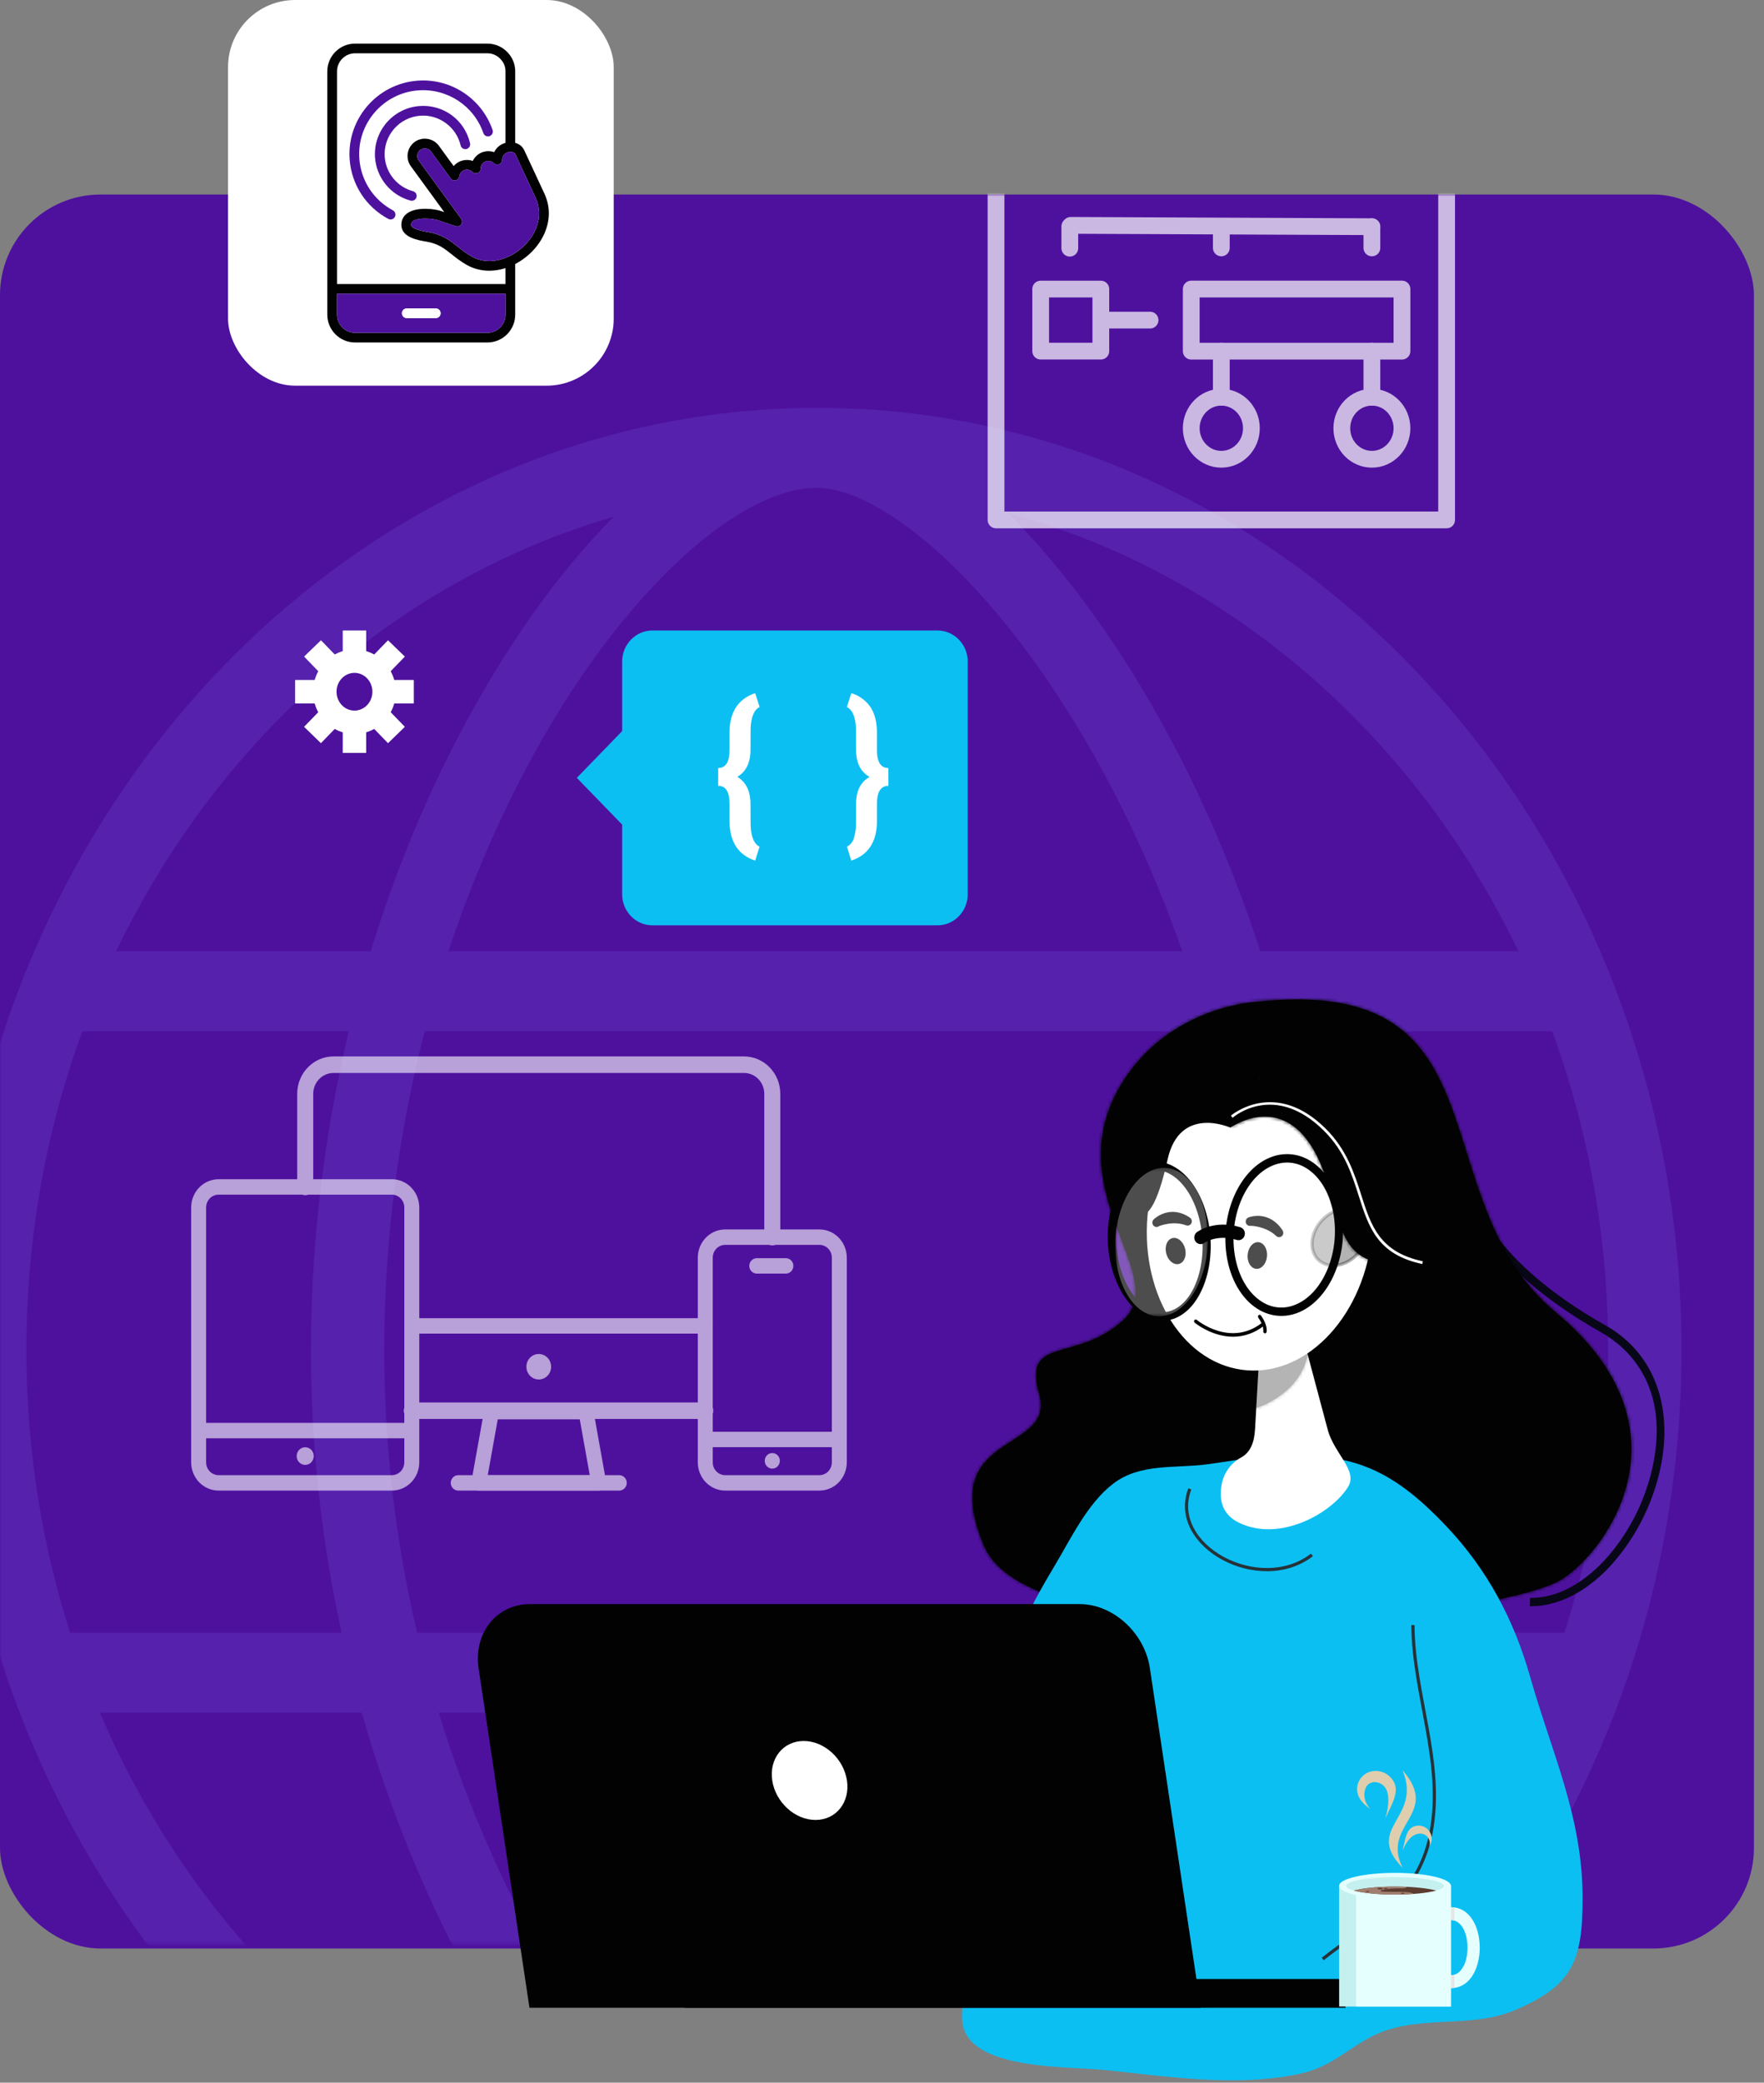
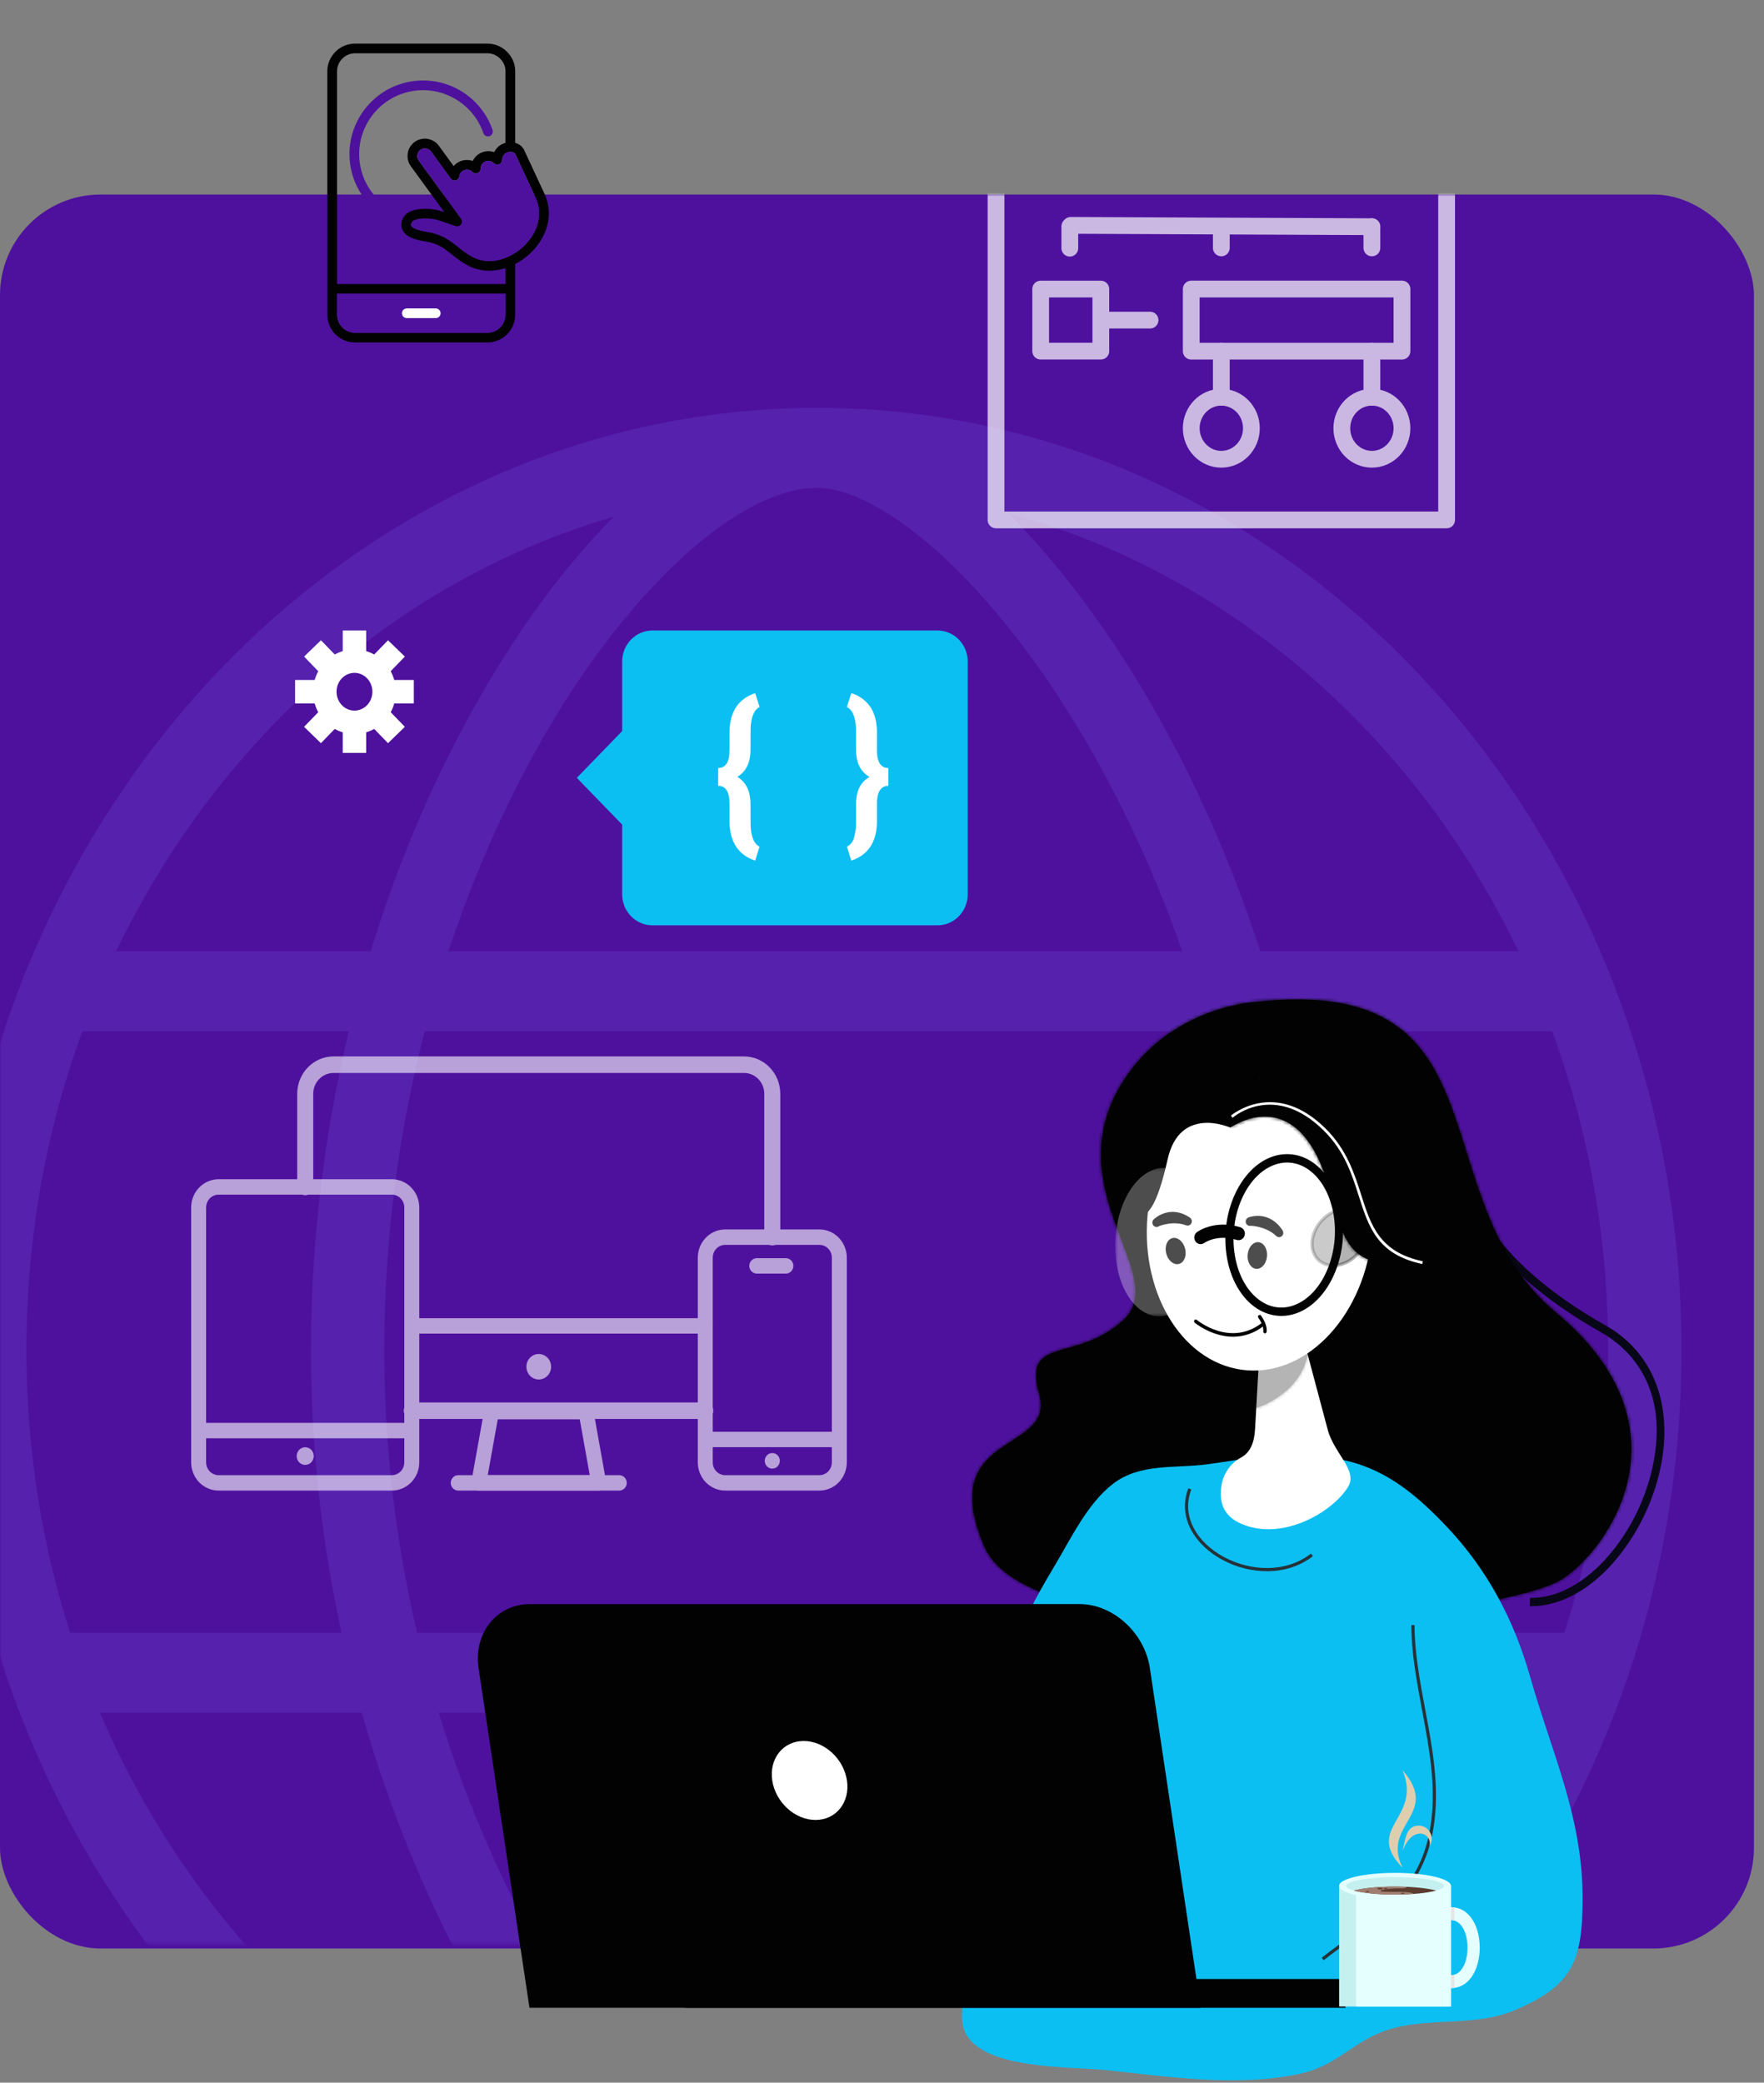
<svg xmlns="http://www.w3.org/2000/svg" width="526" height="621" viewBox="0 0 526 621" fill="none">
  <rect x="0" y="0" width="526" height="621" fill="#808080" stroke="none" />
  <rect y="58" width="523" height="523" rx="30" fill="#4E119E" />
  <g opacity="0.2">
    <mask id="mask0_3745_72" style="mask-type:luminance" maskUnits="userSpaceOnUse" x="0" y="121" width="526" height="459">
      <path d="M526 121H0V579.608H526V121Z" fill="white" />
    </mask>
    <g mask="url(#mask0_3745_72)">
      <g style="mix-blend-mode:overlay">
        <path d="M243.7 683.372C101.601 683.372 -14 557.369 -14 402.491C-14 247.614 101.601 121.609 243.7 121.609C385.799 121.609 501.399 247.614 501.399 402.491C501.399 557.369 385.8 683.372 243.7 683.372ZM243.7 145.454C113.669 145.454 7.876 260.76 7.876 402.492C7.876 544.224 113.665 659.53 243.7 659.53C373.735 659.53 479.524 544.224 479.524 402.492C479.524 260.76 373.73 145.454 243.7 145.454Z" fill="#725EED" />
        <path d="M243.701 683.372C213.591 683.372 175.899 651.083 145.325 599.109C125.683 565.708 92.721 495.749 92.721 402.491C92.721 332.901 111.002 263.096 144.201 205.933C174.403 153.92 212.528 121.609 243.701 121.609C272.206 121.609 310.334 154.662 340.838 205.807C360.944 239.525 394.68 309.908 394.68 402.489C394.68 472.546 376.784 542.332 344.297 598.99C313.998 651.828 276.393 683.372 243.701 683.372ZM243.701 145.454C220.676 145.454 188.119 174.883 162.683 218.683C144.726 249.609 114.598 314.612 114.598 402.491C114.598 489.671 145.392 555.036 163.743 586.238C193.521 636.868 225.358 659.529 243.701 659.529C268.049 659.529 300.253 630.802 325.743 586.356C356.091 533.437 372.804 468.139 372.804 402.491C372.804 316.059 341.283 250.308 322.494 218.806C292.44 168.409 260.584 145.454 243.701 145.454Z" fill="#725EED" />
        <path d="M470.007 307.493H17.222C14.321 307.493 11.539 306.237 9.488 304.001C7.436 301.765 6.284 298.733 6.284 295.571C6.284 292.409 7.436 289.376 9.488 287.14C11.539 284.905 14.321 283.648 17.222 283.648H470.007C472.908 283.648 475.69 284.905 477.742 287.14C479.793 289.376 480.946 292.409 480.946 295.571C480.946 298.733 479.793 301.765 477.742 304.001C475.69 306.237 472.908 307.493 470.007 307.493Z" fill="#725EED" />
        <path d="M470.007 510.673H17.222C14.321 510.673 11.538 509.417 9.487 507.181C7.436 504.945 6.283 501.912 6.283 498.75C6.283 495.588 7.436 492.556 9.487 490.32C11.538 488.084 14.321 486.828 17.222 486.828H470.007C472.908 486.828 475.69 488.084 477.741 490.32C479.793 492.556 480.945 495.588 480.945 498.75C480.945 501.912 479.793 504.945 477.741 507.181C475.69 509.417 472.908 510.673 470.007 510.673Z" fill="#725EED" />
      </g>
    </g>
  </g>
  <path d="M375.31 586.594V587.977H215.146V575.539H364.881C367.638 575.539 370.288 576.697 372.246 578.767C374.205 580.838 375.31 583.653 375.31 586.594Z" fill="#020202" stroke="#020202" />
  <path d="M367.903 351.095C364.57 351.089 361.334 349.907 358.708 347.737C356.082 345.567 354.216 342.533 353.404 339.115C352.592 335.698 352.882 332.091 354.227 328.867C355.572 325.643 357.896 322.985 360.83 321.315C363.765 319.644 367.143 319.056 370.429 319.644C373.715 320.231 376.722 321.961 378.974 324.558C381.225 327.156 382.593 330.474 382.861 333.987C383.129 337.499 382.281 341.006 380.452 343.951C379.092 346.156 377.23 347.966 375.038 349.214C372.846 350.462 370.392 351.109 367.903 351.095ZM367.954 321.233C367.039 321.234 366.127 321.333 365.232 321.53C361.923 322.264 359.006 324.313 357.084 327.254C355.162 330.195 354.381 333.803 354.902 337.336C355.424 340.868 357.207 344.053 359.885 346.235C362.563 348.418 365.931 349.43 369.294 349.063C372.658 348.696 375.759 346.978 377.959 344.263C380.159 341.549 381.29 338.045 381.118 334.475C380.946 330.905 379.484 327.541 377.035 325.077C374.585 322.613 371.335 321.237 367.954 321.233Z" fill="#725EED" />
  <path d="M188.344 529.329C188.344 531.487 187.739 533.597 186.605 535.391C185.471 537.185 183.859 538.584 181.974 539.41C180.088 540.235 178.013 540.452 176.011 540.03C174.01 539.609 172.171 538.57 170.728 537.044C169.284 535.518 168.302 533.574 167.903 531.458C167.505 529.341 167.71 527.147 168.491 525.154C169.272 523.16 170.594 521.456 172.291 520.257C173.988 519.058 175.984 518.418 178.025 518.418C180.761 518.418 183.386 519.568 185.322 521.614C187.257 523.66 188.344 526.435 188.344 529.329Z" stroke="#020202" stroke-width="3" stroke-linecap="round" stroke-linejoin="round" />
  <path d="M196.652 546.579C196.652 548.737 196.047 550.847 194.913 552.641C193.779 554.435 192.167 555.834 190.281 556.66C188.396 557.485 186.321 557.701 184.319 557.28C182.317 556.859 180.478 555.82 179.035 554.294C177.592 552.768 176.609 550.824 176.211 548.708C175.813 546.591 176.017 544.397 176.798 542.404C177.579 540.41 178.902 538.706 180.599 537.507C182.296 536.308 184.291 535.668 186.332 535.668C189.069 535.668 191.694 536.818 193.629 538.864C195.565 540.91 196.652 543.685 196.652 546.579Z" fill="white" />
  <path d="M456.625 478.936C464.581 478.936 472.881 474.739 480.053 467.078C487.059 459.425 492.093 450.001 494.673 439.706C499.478 420.18 493.519 403.538 478.735 395.193C443.917 375.539 439.996 356.923 439.961 356.738L437.646 357.217C437.792 358.02 441.662 377.094 477.625 397.392C484.231 401.122 498.894 412.649 492.392 439.079C489.919 448.951 485.094 457.987 478.377 465.326C471.53 472.641 463.674 476.601 456.224 476.441L456.179 478.934C456.327 478.937 456.478 478.939 456.626 478.939" fill="#080717" />
  <mask id="path-12-inside-1_3745_72" fill="white">
    <path d="M374.484 298.723C374.484 298.723 349.672 299.951 335.385 321.657C313.844 354.379 349.66 380.25 334.897 393.683C320.685 406.616 304.786 397.987 309.887 415.754C314.989 433.522 278.738 426.387 293.454 461.002C308.17 495.618 447.048 483.148 466.062 470.693C479.729 461.741 505.144 425.583 463.981 391.383C422.817 357.182 450.867 290.322 374.487 298.723" />
  </mask>
  <path d="M374.484 298.723C374.484 298.723 349.672 299.951 335.385 321.657C313.844 354.379 349.66 380.25 334.897 393.683C320.685 406.616 304.786 397.987 309.887 415.754C314.989 433.522 278.738 426.387 293.454 461.002C308.17 495.618 447.048 483.148 466.062 470.693C479.729 461.741 505.144 425.583 463.981 391.383C422.817 357.182 450.867 290.322 374.487 298.723" fill="#020202" />
  <path d="M335.385 321.657L336.22 322.207L336.22 322.207L335.385 321.657ZM334.897 393.683L334.224 392.943L334.224 392.943L334.897 393.683ZM466.062 470.693L465.514 469.857H465.514L466.062 470.693ZM374.484 298.723C374.435 297.725 374.434 297.725 374.434 297.725C374.434 297.725 374.433 297.725 374.432 297.725C374.431 297.725 374.429 297.725 374.427 297.725C374.423 297.725 374.417 297.725 374.41 297.726C374.396 297.727 374.376 297.728 374.35 297.729C374.298 297.733 374.223 297.738 374.125 297.745C373.931 297.76 373.647 297.785 373.283 297.824C372.556 297.902 371.508 298.038 370.209 298.27C367.611 298.733 364.001 299.579 359.939 301.115C351.814 304.186 341.84 310.03 334.549 321.107L336.22 322.207C343.216 311.578 352.792 305.955 360.646 302.986C364.572 301.502 368.059 300.684 370.56 300.239C371.81 300.016 372.812 299.886 373.497 299.813C373.84 299.776 374.103 299.753 374.279 299.739C374.367 299.733 374.433 299.728 374.476 299.726C374.497 299.724 374.513 299.723 374.522 299.723C374.527 299.722 374.531 299.722 374.533 299.722C374.534 299.722 374.534 299.722 374.534 299.722C374.534 299.722 374.534 299.722 374.534 299.722C374.534 299.722 374.534 299.722 374.484 298.723ZM334.549 321.107C323.513 337.874 327.211 352.918 331.659 365.243C333.904 371.464 336.266 376.83 337.191 381.556C337.648 383.889 337.732 385.976 337.299 387.848C336.87 389.701 335.924 391.397 334.224 392.943L335.57 394.423C337.561 392.611 338.724 390.56 339.247 388.299C339.766 386.057 339.642 383.664 339.154 381.171C338.189 376.246 335.711 370.58 333.54 364.564C329.156 352.416 325.716 338.163 336.22 322.207L334.549 321.107ZM334.224 392.943C327.324 399.223 320.117 400.221 314.837 401.956C312.255 402.804 309.952 403.896 308.76 406.163C307.576 408.412 307.634 411.53 308.926 416.03L310.849 415.478C309.59 411.095 309.722 408.629 310.529 407.094C311.327 405.578 312.931 404.687 315.462 403.856C320.41 402.23 328.258 401.077 335.57 394.423L334.224 392.943ZM308.926 416.03C309.521 418.103 309.494 419.736 309.085 421.091C308.674 422.453 307.852 423.626 306.707 424.733C305.555 425.848 304.112 426.861 302.502 427.915C300.917 428.953 299.151 430.041 297.479 431.25C294.112 433.686 290.906 436.763 289.568 441.559C288.233 446.339 288.808 452.631 292.534 461.394L294.374 460.611C290.742 452.066 290.329 446.269 291.494 442.096C292.654 437.939 295.433 435.198 298.651 432.87C300.273 431.698 301.95 430.667 303.597 429.589C305.219 428.527 306.799 427.427 308.098 426.171C309.404 424.907 310.462 423.453 311 421.669C311.54 419.878 311.529 417.847 310.849 415.478L308.926 416.03ZM292.534 461.394C294.491 465.996 298.473 469.73 303.826 472.74C309.183 475.752 315.991 478.083 323.737 479.847C339.23 483.375 358.65 484.674 378.155 484.499C397.669 484.325 417.317 482.677 433.288 480.29C441.272 479.097 448.351 477.717 454.041 476.241C459.697 474.773 464.086 473.183 466.61 471.53L465.514 469.857C463.285 471.317 459.174 472.842 453.538 474.305C447.937 475.759 440.931 477.126 432.992 478.312C417.115 480.685 397.559 482.326 378.137 482.5C358.707 482.673 339.46 481.377 324.181 477.897C316.54 476.157 309.935 473.88 304.806 470.997C299.674 468.111 296.097 464.663 294.374 460.611L292.534 461.394ZM466.61 471.53C473.642 466.924 483.588 455.427 486.563 440.704C489.561 425.87 485.452 407.922 464.62 390.613L463.342 392.152C483.673 409.044 487.439 426.274 484.603 440.308C481.744 454.452 472.148 465.511 465.514 469.857L466.61 471.53ZM464.62 390.613C454.505 382.209 448.62 371.786 444.302 360.926C442.141 355.491 440.378 349.962 438.668 344.52C436.963 339.091 435.307 333.739 433.373 328.718C429.504 318.674 424.465 309.798 415.445 304.006C406.425 298.215 393.597 295.615 374.378 297.729L374.597 299.717C393.568 297.631 405.875 300.238 414.364 305.689C422.854 311.14 427.695 319.541 431.507 329.437C433.413 334.386 435.048 339.67 436.76 345.12C438.469 350.558 440.252 356.153 442.443 361.664C446.83 372.697 452.875 383.456 463.342 392.152L464.62 390.613Z" fill="#020202" mask="url(#path-12-inside-1_3745_72)" />
  <path d="M451.692 599.388C468.834 592.101 471.91 584.854 471.91 566.066C471.91 541.613 462.794 522.99 456.177 499.683C451.386 482.813 443.392 467.944 431.532 455.36C414.076 436.841 401.704 432.521 376.867 434.386C371.125 434.827 365.63 435.866 360.25 436.581C360.25 436.581 360.164 436.598 360.161 436.598C350.304 437.924 339.98 436.198 331.867 442.451C324.107 448.432 319.151 459.133 314.101 467.515C302.901 486.106 296.339 502.218 295.578 524.934C294.93 544.24 292.85 563.448 290.226 582.346C289.398 588.309 285.101 599.561 287.65 605.645C292.466 617.139 318.882 616.16 329.043 617.193C348.283 619.152 368.787 622.488 387.951 618.267C397.674 616.126 402.725 609.854 411.076 606.273C423.72 600.848 438.781 604.879 451.693 599.391" fill="#0CBFF2" />
  <path d="M401.933 443.427C405.042 438.498 397.821 433.476 395.918 426.333L389.951 403.948L388.221 397.452L378.042 359.25L375.892 397.058L374.605 419.751L374.241 426.144C374.017 430.113 372.851 433.038 370.137 434.564C368.734 435.3 367.497 436.345 366.508 437.629C365.52 438.912 364.802 440.405 364.404 442.006C363.487 446.128 363.777 451.213 369.3 453.962C381.46 460.015 396.954 451.329 401.934 443.429" fill="white" />
  <g opacity="0.3">
    <mask id="path-16-inside-2_3745_72" fill="white">
      <path d="M390.065 403.331C390.033 403.536 389.995 403.741 389.95 403.946C387.591 415.898 374.67 419.828 374.67 419.828L374.604 419.75L375.892 397.057C379.807 396.134 385.312 395.394 388.218 397.45C389.738 398.526 390.548 400.36 390.062 403.333" />
    </mask>
    <path d="M390.065 403.331C390.033 403.536 389.995 403.741 389.95 403.946C387.591 415.898 374.67 419.828 374.67 419.828L374.604 419.75L375.892 397.057C379.807 396.134 385.312 395.394 388.218 397.45C389.738 398.526 390.548 400.36 390.062 403.333" fill="#020202" />
    <path d="M389.95 403.946L388.973 403.731L388.971 403.742L388.969 403.752L389.95 403.946ZM374.67 419.828L373.911 420.479L374.337 420.974L374.961 420.784L374.67 419.828ZM374.604 419.75L373.605 419.693L373.582 420.096L373.845 420.401L374.604 419.75ZM375.892 397.057L375.662 396.084L374.936 396.255L374.893 397.001L375.892 397.057ZM388.218 397.45L387.64 398.267L387.64 398.267L388.218 397.45ZM389.076 403.18C389.048 403.363 389.014 403.547 388.973 403.731L390.927 404.161C390.976 403.935 391.018 403.708 391.053 403.482L389.076 403.18ZM388.969 403.752C387.857 409.387 384.252 413.161 380.85 415.551C379.153 416.743 377.523 417.578 376.319 418.113C375.718 418.381 375.226 418.572 374.887 418.696C374.717 418.758 374.586 418.803 374.5 418.832C374.457 418.846 374.425 418.857 374.404 418.863C374.394 418.866 374.387 418.868 374.383 418.87C374.38 418.87 374.379 418.871 374.379 418.871C374.378 418.871 374.378 418.871 374.378 418.871C374.378 418.871 374.379 418.871 374.379 418.871C374.379 418.871 374.379 418.871 374.67 419.828C374.961 420.784 374.962 420.784 374.962 420.784C374.962 420.784 374.963 420.784 374.963 420.784C374.964 420.783 374.965 420.783 374.966 420.783C374.969 420.782 374.972 420.781 374.976 420.78C374.985 420.777 374.996 420.773 375.01 420.769C375.039 420.76 375.08 420.747 375.132 420.729C375.236 420.695 375.385 420.644 375.573 420.575C375.95 420.437 376.485 420.228 377.132 419.941C378.425 419.366 380.173 418.471 382 417.187C385.648 414.624 389.684 410.457 390.931 404.14L388.969 403.752ZM375.429 419.176L375.362 419.099L373.845 420.401L373.911 420.479L375.429 419.176ZM375.602 419.807L376.89 397.114L374.893 397.001L373.605 419.693L375.602 419.807ZM376.121 398.031C378.044 397.577 380.323 397.178 382.453 397.136C384.617 397.094 386.453 397.426 387.64 398.267L388.795 396.634C387.077 395.418 384.708 395.092 382.414 395.137C380.086 395.182 377.654 395.614 375.662 396.084L376.121 398.031ZM387.64 398.267C388.24 398.69 388.687 399.25 388.947 400.005C389.211 400.773 389.299 401.8 389.075 403.172L391.049 403.495C391.311 401.893 391.237 400.516 390.838 399.355C390.434 398.18 389.717 397.285 388.795 396.634L387.64 398.267Z" fill="#020202" mask="url(#path-16-inside-2_3745_72)" />
  </g>
  <path d="M342.403 360.342C345.413 336.367 362.752 319.024 381.13 321.602C399.509 324.18 411.97 345.707 408.96 369.682C405.95 393.657 388.612 411.002 370.233 408.421C351.854 405.841 339.394 384.317 342.403 360.342Z" fill="white" />
  <path d="M372.411 364.979C372.264 364.914 372.14 364.801 372.056 364.657C371.973 364.513 371.934 364.345 371.945 364.176C371.957 364.008 372.018 363.847 372.12 363.717C372.223 363.587 372.361 363.495 372.516 363.452C372.757 363.388 378.199 361.331 382.026 367.137C382.144 367.311 382.191 367.527 382.159 367.739C382.127 367.95 382.017 368.139 381.854 368.265C381.685 368.373 381.485 368.415 381.29 368.382C381.094 368.349 380.916 368.245 380.787 368.086C377.622 365.128 373.092 364.965 372.892 365.017C372.731 365.06 372.562 365.047 372.409 364.979" fill="#020202" />
  <path d="M372.411 364.979C372.264 364.914 372.14 364.801 372.056 364.657C371.973 364.513 371.934 364.345 371.945 364.176C371.957 364.008 372.018 363.847 372.12 363.717C372.223 363.587 372.361 363.495 372.516 363.452C372.757 363.388 378.199 361.331 382.026 367.137C382.144 367.311 382.191 367.527 382.159 367.739C382.127 367.95 382.017 368.139 381.854 368.265C381.685 368.373 381.485 368.415 381.29 368.382C381.094 368.349 380.916 368.245 380.787 368.086C377.622 365.128 373.092 364.965 372.892 365.017C372.731 365.06 372.562 365.047 372.409 364.979" stroke="#020202" stroke-miterlimit="10" />
  <path d="M377.296 374.617C377.114 376.535 375.901 377.975 374.584 377.835C373.267 377.695 372.348 376.028 372.531 374.11C372.715 372.193 373.928 370.753 375.244 370.892C376.56 371.031 377.48 372.7 377.296 374.617Z" fill="#020202" stroke="#020202" stroke-miterlimit="10" />
  <path d="M344.868 365.359C344.708 365.358 344.552 365.304 344.422 365.205C344.293 365.105 344.196 364.965 344.146 364.804C344.096 364.643 344.095 364.47 344.143 364.308C344.191 364.147 344.286 364.005 344.415 363.904C344.614 363.748 348.906 359.655 354.536 363.48C354.707 363.593 354.83 363.773 354.876 363.981C354.923 364.189 354.891 364.409 354.786 364.591C354.668 364.759 354.498 364.878 354.306 364.926C354.113 364.974 353.911 364.949 353.734 364.856C349.741 363.396 345.494 365.07 345.328 365.198C345.195 365.302 345.034 365.358 344.869 365.356" fill="#020202" />
  <path d="M344.868 365.359C344.708 365.358 344.552 365.304 344.422 365.205C344.293 365.105 344.196 364.965 344.146 364.804C344.096 364.643 344.095 364.47 344.143 364.308C344.191 364.147 344.286 364.005 344.415 363.904C344.614 363.748 348.906 359.655 354.536 363.48C354.707 363.593 354.83 363.773 354.876 363.981C354.923 364.189 354.891 364.409 354.786 364.591C354.668 364.759 354.498 364.878 354.306 364.926C354.113 364.974 353.911 364.949 353.734 364.856C349.741 363.396 345.494 365.07 345.328 365.198C345.195 365.302 345.034 365.358 344.869 365.356" stroke="#020202" stroke-miterlimit="10" />
  <path d="M352.858 372.303C353.38 374.149 352.777 375.969 351.509 376.371C350.242 376.773 348.792 375.6 348.27 373.754C347.748 371.908 348.351 370.086 349.618 369.687C350.885 369.289 352.335 370.458 352.858 372.303Z" fill="#020202" stroke="#020202" stroke-miterlimit="10" />
  <path opacity="0.3" d="M403.384 375.208C399.279 378.375 394.334 377.926 392.231 374.559C390.093 371.135 391.501 365.745 395.61 362.571C399.71 359.404 404.659 359.854 406.762 363.222C408.9 366.646 407.496 372.035 403.384 375.208Z" fill="#020202" stroke="#020202" />
  <path d="M347.091 326.144C347.112 326.088 347.131 326.037 347.148 325.992L370.468 319.337L375.772 320.298L366.671 335.614C366.591 335.583 366.5 335.548 366.399 335.511C365.968 335.35 365.35 335.141 364.597 334.943C363.096 334.546 361.04 334.187 358.855 334.354C356.666 334.521 354.332 335.219 352.308 336.951C350.284 338.684 348.614 341.413 347.684 345.563C346.156 352.383 344.628 356.972 342.999 359.593C342.185 360.901 341.381 361.662 340.594 361.996C339.833 362.319 339.017 362.273 338.086 361.807C337.984 361.756 337.858 361.631 337.751 361.332C337.643 361.033 337.575 360.613 337.556 360.066C337.519 358.975 337.681 357.495 337.999 355.739C338.635 352.234 339.87 347.737 341.241 343.288C342.61 338.842 344.109 334.459 345.266 331.186C345.844 329.55 346.337 328.192 346.685 327.244C346.859 326.769 346.997 326.397 347.091 326.144Z" fill="#020202" stroke="#020202" />
  <mask id="path-27-inside-3_3745_72" fill="white">
    <path d="M366.88 336.24C366.88 336.24 379.861 326.826 389.714 339.837C399.567 352.847 396.293 372.766 409.568 376.039C422.843 379.312 432.615 332.937 415.08 322.723C397.544 312.51 386.651 309.751 381.151 314.601C375.652 319.45 366.88 336.237 366.88 336.237" />
  </mask>
  <path d="M366.88 336.24C366.88 336.24 379.861 326.826 389.714 339.837C399.567 352.847 396.293 372.766 409.568 376.039C422.843 379.312 432.615 332.937 415.08 322.723C397.544 312.51 386.651 309.751 381.151 314.601C375.652 319.45 366.88 336.237 366.88 336.237" fill="#020202" />
  <path d="M366.88 336.24C367.467 337.05 367.467 337.05 367.466 337.05C367.466 337.05 367.466 337.05 367.466 337.051C367.466 337.051 367.466 337.051 367.466 337.05C367.467 337.05 367.468 337.049 367.47 337.048C367.474 337.045 367.481 337.04 367.491 337.033C367.511 337.019 367.544 336.996 367.587 336.967C367.675 336.908 367.808 336.82 367.984 336.711C368.335 336.493 368.853 336.192 369.506 335.869C370.817 335.219 372.65 334.49 374.763 334.147C376.871 333.804 379.239 333.849 381.648 334.726C384.051 335.6 386.557 337.325 388.917 340.44L390.511 339.233C387.945 335.844 385.134 333.866 382.332 332.846C379.536 331.829 376.811 331.788 374.442 332.173C372.077 332.557 370.05 333.367 368.618 334.077C367.901 334.432 367.327 334.765 366.93 335.011C366.731 335.134 366.576 335.236 366.469 335.309C366.415 335.345 366.373 335.374 366.344 335.395C366.329 335.405 366.317 335.413 366.309 335.419C366.305 335.422 366.301 335.425 366.298 335.427C366.297 335.428 366.296 335.428 366.295 335.429C366.295 335.429 366.294 335.43 366.294 335.43C366.293 335.43 366.293 335.431 366.88 336.24ZM388.917 340.44C393.701 346.757 395.288 354.728 397.399 361.873C399.463 368.859 402.089 375.225 409.328 377.01L409.807 375.068C403.771 373.58 401.398 368.35 399.317 361.306C397.282 354.42 395.58 345.926 390.511 339.233L388.917 340.44ZM409.328 377.01C413.329 377.996 416.791 375.172 419.345 371.053C421.946 366.857 423.897 360.908 424.866 354.59C425.836 348.266 425.835 341.481 424.457 335.595C423.082 329.722 420.298 324.605 415.583 321.859L414.576 323.587C418.629 325.948 421.2 330.458 422.509 336.051C423.816 341.631 423.83 348.15 422.889 354.287C421.947 360.431 420.062 366.1 417.645 369.999C415.181 373.973 412.444 375.718 409.807 375.068L409.328 377.01ZM415.583 321.859C406.789 316.737 399.582 313.436 393.838 312.042C388.105 310.65 383.6 311.108 380.49 313.851L381.813 315.351C384.202 313.244 387.894 312.657 393.366 313.985C398.827 315.311 405.835 318.496 414.576 323.587L415.583 321.859ZM380.49 313.851C379.024 315.143 377.39 317.181 375.785 319.45C374.169 321.734 372.543 324.31 371.096 326.723C369.647 329.138 368.373 331.399 367.46 333.056C367.004 333.885 366.638 334.563 366.386 335.035C366.26 335.271 366.162 335.455 366.096 335.58C366.062 335.643 366.037 335.691 366.02 335.724C366.011 335.74 366.005 335.753 366 335.761C365.998 335.765 365.997 335.768 365.995 335.771C365.995 335.772 365.994 335.773 365.994 335.773C365.994 335.773 365.994 335.774 365.994 335.774C365.994 335.774 365.994 335.774 366.88 336.237C367.766 336.7 367.766 336.7 367.766 336.7C367.766 336.7 367.766 336.7 367.766 336.7C367.767 336.699 367.767 336.699 367.768 336.698C367.769 336.696 367.77 336.693 367.772 336.689C367.776 336.681 367.782 336.67 367.79 336.654C367.807 336.623 367.831 336.576 367.864 336.515C367.929 336.392 368.025 336.211 368.149 335.978C368.398 335.513 368.76 334.842 369.212 334.021C370.117 332.379 371.379 330.14 372.811 327.752C374.244 325.362 375.842 322.832 377.418 320.605C379.004 318.362 380.529 316.483 381.813 315.351L380.49 313.851Z" fill="#020202" mask="url(#path-27-inside-3_3745_72)" />
  <path d="M424.112 376.905L424.267 376.089C411.321 373.325 408.815 365.458 405.912 356.348C403.889 350 401.597 342.805 395.323 336.561C380.201 321.512 367.173 332.534 367.041 332.646L367.541 333.288C368.051 332.848 380.179 322.629 394.784 337.168C400.914 343.268 403.076 350.053 405.167 356.614C408.148 365.968 410.721 374.047 424.112 376.906" fill="white" />
-   <path d="M341.907 392.164C337.236 389.82 333.436 384.116 331.744 376.909C328.892 364.758 332.74 351.795 340.325 348.011C341.746 347.291 343.305 346.923 344.882 346.938C346.458 346.953 348.011 347.349 349.42 348.096C354.091 350.442 357.891 356.144 359.583 363.352C362.436 375.502 358.586 388.465 351.001 392.249C349.62 392.95 348.109 393.317 346.576 393.323C344.958 393.311 343.362 392.914 341.907 392.164ZM358.189 363.717C356.598 356.947 353.087 351.62 348.803 349.467C347.585 348.819 346.243 348.474 344.879 348.46C343.515 348.445 342.166 348.761 340.936 349.383C333.938 352.875 330.438 365.058 333.134 376.544C334.724 383.315 338.236 388.642 342.521 390.794C343.739 391.442 345.081 391.786 346.445 391.801C347.809 391.815 349.157 391.499 350.387 390.877C357.386 387.386 360.885 375.203 358.189 363.72" fill="#020202" />
-   <path d="M358.189 363.717C356.598 356.947 353.087 351.62 348.803 349.467C347.585 348.819 346.243 348.474 344.879 348.46C343.515 348.445 342.166 348.761 340.936 349.383C333.938 352.875 330.438 365.058 333.134 376.544C334.724 383.315 338.236 388.642 342.521 390.794C343.739 391.442 345.081 391.786 346.445 391.801C347.809 391.815 349.157 391.499 350.387 390.877C357.386 387.386 360.885 375.203 358.189 363.72M341.907 392.164C337.236 389.82 333.436 384.116 331.744 376.909C328.892 364.758 332.74 351.795 340.325 348.011C341.746 347.291 343.305 346.923 344.882 346.938C346.458 346.953 348.011 347.349 349.42 348.096C354.091 350.442 357.891 356.144 359.583 363.352C362.436 375.502 358.586 388.465 351.001 392.249C349.62 392.95 348.109 393.317 346.576 393.323C344.958 393.311 343.362 392.914 341.907 392.164Z" stroke="#020202" stroke-miterlimit="10" />
  <g opacity="0.3">
    <mask id="mask1_3745_72" style="mask-type:luminance" maskUnits="userSpaceOnUse" x="368" y="347" width="32" height="45">
      <path d="M399.088 347.734H368.413V391.587H399.088V347.734Z" fill="white" />
    </mask>
    <g mask="url(#mask1_3745_72)">
      <path d="M398.772 364.091C400.468 375.8 395.117 387.785 386.821 390.861C378.524 393.937 370.424 386.939 368.728 375.229C367.032 363.519 372.382 351.534 380.679 348.459C388.976 345.384 397.076 352.381 398.772 364.091Z" fill="white" />
    </g>
  </g>
  <g opacity="0.3">
    <mask id="mask2_3745_72" style="mask-type:luminance" maskUnits="userSpaceOnUse" x="332" y="348" width="29" height="45">
      <path d="M360.199 348.219H332.537V392.486H360.199V348.219Z" fill="white" />
    </mask>
    <g mask="url(#mask2_3745_72)">
      <path d="M359.85 364.348C361.548 376.108 356.889 388.335 349.443 391.65C341.997 394.966 334.583 388.119 332.885 376.357C331.187 364.594 335.847 352.371 343.293 349.055C350.738 345.738 358.151 352.586 359.85 364.348Z" fill="white" />
    </g>
  </g>
  <path d="M375.18 389.812C370.536 386.854 367.274 381.151 366.23 374.162C364.354 361.614 370.262 348.722 379.398 345.417C381.254 344.731 383.23 344.491 385.184 344.713C387.139 344.935 389.022 345.614 390.697 346.701C395.341 349.659 398.602 355.363 399.646 362.351C401.523 374.899 395.615 387.792 386.477 391.095C385.066 391.611 383.584 391.876 382.091 391.879C379.652 391.872 377.261 391.157 375.18 389.812ZM379.862 346.853C371.355 349.929 365.874 362.074 367.648 373.925C368.626 380.472 371.642 385.787 375.92 388.513C377.412 389.494 379.095 390.107 380.843 390.306C382.59 390.504 384.358 390.284 386.014 389.661C394.52 386.583 400.002 374.439 398.228 362.588C397.25 356.041 394.236 350.726 389.956 348C388.11 346.794 385.985 346.15 383.815 346.138C382.469 346.143 381.134 346.385 379.862 346.853Z" fill="#020202" stroke="#020202" stroke-miterlimit="10" />
  <path d="M358.016 370.471C358.299 370.471 358.575 370.38 358.808 370.209C358.983 370.084 362.831 367.396 368.925 369.239C369.28 369.346 369.662 369.3 369.985 369.11C370.309 368.921 370.548 368.603 370.65 368.226C370.751 367.85 370.708 367.447 370.528 367.105C370.349 366.763 370.048 366.51 369.692 366.402C362.253 364.153 357.417 367.639 357.215 367.789C356.971 367.969 356.789 368.227 356.693 368.524C356.598 368.822 356.594 369.143 356.684 369.443C356.774 369.742 356.951 370.004 357.191 370.189C357.431 370.374 357.72 370.474 358.017 370.473" fill="#020202" />
  <path d="M358.016 370.471C358.299 370.471 358.575 370.38 358.808 370.209C358.983 370.084 362.831 367.396 368.925 369.239C369.28 369.346 369.662 369.3 369.985 369.11C370.309 368.921 370.548 368.603 370.65 368.226C370.751 367.85 370.708 367.447 370.528 367.105C370.349 366.763 370.048 366.51 369.692 366.402C362.253 364.153 357.417 367.639 357.215 367.789C356.971 367.969 356.789 368.227 356.693 368.524C356.598 368.822 356.594 369.143 356.684 369.443C356.774 369.742 356.951 370.004 357.191 370.189C357.431 370.374 357.72 370.474 358.017 370.473" stroke="#020202" stroke-miterlimit="10" />
  <path d="M367.694 398.578C370.967 398.575 374.152 397.455 376.775 395.384C376.828 395.343 376.874 395.291 376.908 395.232C376.943 395.172 376.966 395.106 376.976 395.037C376.987 394.969 376.984 394.898 376.969 394.83C376.953 394.763 376.925 394.699 376.887 394.642C376.848 394.586 376.799 394.538 376.743 394.501C376.687 394.465 376.624 394.44 376.559 394.429C376.494 394.418 376.427 394.421 376.363 394.437C376.299 394.453 376.238 394.483 376.185 394.524C366.759 401.737 356.961 393.641 356.864 393.559C356.76 393.47 356.627 393.429 356.495 393.445C356.362 393.46 356.241 393.53 356.157 393.64C356.073 393.75 356.034 393.891 356.049 394.031C356.063 394.171 356.13 394.3 356.234 394.388C356.307 394.449 361.301 398.578 367.694 398.578Z" fill="#020202" />
-   <path d="M377.194 397.575C377.318 397.574 377.438 397.526 377.53 397.438C377.622 397.35 377.681 397.229 377.694 397.099C377.828 395.715 377.286 394.122 376.08 392.365L376.019 392.276C375.946 392.159 375.833 392.077 375.703 392.047C375.573 392.018 375.438 392.043 375.325 392.118C375.214 392.192 375.136 392.31 375.106 392.446C375.077 392.581 375.099 392.724 375.169 392.842C375.183 392.867 375.216 392.918 375.266 392.989C376.585 394.906 376.768 396.222 376.693 396.99C376.679 397.13 376.719 397.27 376.803 397.379C376.888 397.488 377.009 397.558 377.142 397.572C377.159 397.575 377.176 397.576 377.194 397.575" fill="#020202" />
+   <path d="M377.194 397.575C377.318 397.574 377.438 397.526 377.53 397.438C377.622 397.35 377.681 397.229 377.694 397.099C377.828 395.715 377.286 394.122 376.08 392.365L376.019 392.276C375.946 392.159 375.833 392.077 375.703 392.047C375.214 392.192 375.136 392.31 375.106 392.446C375.077 392.581 375.099 392.724 375.169 392.842C375.183 392.867 375.216 392.918 375.266 392.989C376.585 394.906 376.768 396.222 376.693 396.99C376.679 397.13 376.719 397.27 376.803 397.379C376.888 397.488 377.009 397.558 377.142 397.572C377.159 397.575 377.176 397.576 377.194 397.575" fill="#020202" />
  <path d="M421.321 484.547C421.382 505.042 430.738 525.76 426.695 546.511C422.818 566.41 407.939 573.458 394.412 584.124" stroke="#263238" stroke-width="0.956" stroke-miterlimit="10" />
  <path d="M354.792 443.949C348.306 460.944 375.603 475.67 391.204 463.635" stroke="#263238" stroke-width="0.956" stroke-miterlimit="10" />
  <path d="M357.468 598.178H158.31L143.22 497.44C141.685 487.188 148.358 478.801 158.054 478.801H321.953C331.65 478.801 340.843 487.188 342.377 497.44L357.468 598.178Z" fill="#020202" stroke="#020202" stroke-miterlimit="10" />
  <path d="M252.548 530.895C253.522 537.397 249.326 542.668 243.176 542.668C237.026 542.668 231.251 537.395 230.276 530.895C229.302 524.396 233.498 519.121 239.648 519.121C245.798 519.121 251.573 524.395 252.548 530.895Z" fill="white" />
  <path d="M400.698 590.586H204.725V598.177H400.698V590.586Z" fill="#020202" stroke="#020202" stroke-miterlimit="10" />
  <path d="M432.648 562.316H399.311V598.295H432.648V562.316Z" fill="#C5F0F0" />
  <path d="M432.648 572.527V568.682C428.432 568.682 425.775 571.922 424.655 576.074C423.851 579.131 423.851 582.362 424.655 585.42C425.775 589.571 428.432 592.815 432.648 592.815V588.958C430.355 588.958 428.85 586.945 428.154 584.364C427.541 581.993 427.541 579.491 428.154 577.12C428.85 574.544 430.357 572.525 432.648 572.525M440.64 576.072C439.613 572.28 437.312 569.247 433.703 568.751C433.584 568.734 433.46 568.719 433.337 568.713C433.249 568.702 433.156 568.696 433.064 568.691C432.924 568.685 432.785 568.68 432.646 568.68V572.525C432.739 572.525 432.831 572.532 432.919 572.537C432.991 572.542 433.059 572.548 433.126 572.559C433.174 572.562 433.222 572.57 433.269 572.581C433.348 572.592 433.426 572.608 433.502 572.63C433.569 572.641 433.636 572.662 433.703 572.679V572.685C435.401 573.197 436.552 574.964 437.139 577.12C437.752 579.491 437.752 581.993 437.139 584.364C436.844 585.576 436.278 586.695 435.489 587.627C435.003 588.181 434.387 588.588 433.703 588.806C433.6 588.837 433.494 588.862 433.388 588.881C433.327 588.898 433.265 588.91 433.202 588.92H433.172C433.09 588.931 433.007 588.943 432.919 588.947C432.83 588.951 432.739 588.958 432.646 588.958V592.81C432.785 592.81 432.924 592.805 433.064 592.799C433.156 592.793 433.249 592.788 433.337 592.777C433.46 592.767 433.584 592.755 433.703 592.738C437.309 592.242 439.609 589.209 440.64 585.418C441.438 582.36 441.438 579.13 440.64 576.072Z" fill="#E5FFFF" />
  <path d="M432.646 568.68C433 568.679 433.354 568.703 433.705 568.752V572.686C433.361 572.581 433.004 572.529 432.646 572.53C430.358 572.53 428.849 574.545 428.153 577.124C427.538 579.494 427.538 581.996 428.153 584.367C428.849 586.945 430.358 588.96 432.646 588.96C433.004 588.961 433.361 588.909 433.705 588.805V592.739C433.354 592.787 433 592.811 432.646 592.811C428.429 592.811 425.776 589.569 424.653 585.419C423.85 582.361 423.85 579.129 424.653 576.071C425.776 571.921 428.43 568.68 432.646 568.68Z" fill="#E6E6E6" />
  <path d="M432.648 562.316H404.366V598.295H432.648V562.316Z" fill="#E5FFFF" />
  <path fill-rule="evenodd" clip-rule="evenodd" d="M415.977 566.179C425.158 566.179 432.646 564.442 432.646 562.313C432.646 560.183 425.158 558.445 415.977 558.445C406.796 558.445 399.309 560.183 399.309 562.313C399.309 564.442 406.797 566.179 415.977 566.179Z" fill="#E5FFFF" />
  <path fill-rule="evenodd" clip-rule="evenodd" d="M415.977 564.916C424.022 564.916 430.583 563.747 430.583 562.314C430.583 560.88 424.022 559.707 415.977 559.707C407.932 559.707 401.372 560.876 401.372 562.314C401.372 563.751 407.932 564.916 415.977 564.916Z" fill="#C5F0F0" />
  <path fill-rule="evenodd" clip-rule="evenodd" d="M428.254 563.723C425.652 564.441 421.126 564.915 415.977 564.915C410.828 564.915 406.303 564.441 403.702 563.723C406.303 563.005 410.829 562.531 415.977 562.531C421.126 562.531 425.652 563.005 428.254 563.723Z" fill="#5C3D30" />
  <path fill-rule="evenodd" clip-rule="evenodd" d="M421.431 564.715C419.718 564.844 417.839 564.916 415.87 564.916C410.767 564.916 406.283 564.441 403.705 563.723C406.285 563.005 410.768 562.531 415.87 562.531C416.853 562.531 417.812 562.548 418.736 562.583C419.952 562.638 419.481 563.131 417.411 563.068C415.34 563.004 411.152 563.401 411.746 563.898C412.34 564.395 420.872 563.645 421.43 564.718" fill="#A17E6F" />
  <path fill-rule="evenodd" clip-rule="evenodd" d="M411.509 563.371C411.968 563.371 412.338 563.269 412.338 563.143C412.338 563.018 411.965 562.914 411.509 562.914C411.053 562.914 410.68 563.016 410.68 563.143C410.68 563.27 411.052 563.371 411.509 563.371Z" fill="#5C3D30" />
  <path fill-rule="evenodd" clip-rule="evenodd" d="M413.173 563.253C413.476 563.253 413.724 563.185 413.724 563.101C413.724 563.017 413.476 562.949 413.173 562.949C412.869 562.949 412.621 563.018 412.621 563.101C412.621 563.183 412.868 563.253 413.173 563.253Z" fill="#5C3D30" />
  <path fill-rule="evenodd" clip-rule="evenodd" d="M418.264 564.687C418.568 564.687 418.816 564.618 418.816 564.534C418.816 564.451 418.568 564.383 418.264 564.383C417.96 564.383 417.713 564.451 417.713 564.534C417.713 564.618 417.96 564.687 418.264 564.687Z" fill="#5C3D30" />
  <path fill-rule="evenodd" clip-rule="evenodd" d="M407.788 564.133C408.092 564.133 408.339 564.065 408.339 563.981C408.339 563.897 408.092 563.828 407.788 563.828C407.483 563.828 407.236 563.897 407.236 563.981C407.236 564.065 407.484 564.133 407.788 564.133Z" fill="#5C3D30" />
  <path fill-rule="evenodd" clip-rule="evenodd" d="M418.217 556.911C406.579 544.938 424.209 542.261 418.217 527.84C429.711 541.04 411.754 543.871 418.217 556.911Z" fill="#DFCEAD" />
-   <path fill-rule="evenodd" clip-rule="evenodd" d="M413.114 542.18C414.996 537.837 417.876 533.808 414.96 530.322C411.683 526.408 405.627 527.78 404.739 532.574C403.972 536.721 408.572 539.328 408.572 539.328C408.572 539.328 406.063 536.926 407.051 533.577C407.769 531.138 410.381 530.853 412.195 532.155C414.201 533.597 414.542 537.053 413.112 542.18" fill="#DFCEAD" />
  <path fill-rule="evenodd" clip-rule="evenodd" d="M426.209 550.542C426.862 548.853 425.483 546.42 423.048 546.752C421.328 546.986 419.651 548.319 418.232 551.827C419.064 548.532 419.211 544.93 422.314 544.414C425.801 543.835 428.175 547.647 426.213 550.542" fill="#DFCEAD" />
  <path d="M288.565 197.292V266.612C288.566 267.832 288.333 269.041 287.88 270.169C287.428 271.297 286.764 272.321 285.928 273.185C285.091 274.048 284.098 274.733 283.005 275.2C281.912 275.667 280.74 275.908 279.557 275.908H194.523C193.339 275.908 192.168 275.668 191.074 275.201C189.981 274.733 188.988 274.049 188.151 273.185C187.314 272.322 186.65 271.297 186.198 270.169C185.745 269.041 185.512 267.833 185.512 266.612V245.875L181.009 241.227L172 231.939L181.009 222.652L185.512 218.004V197.292C185.512 196.072 185.746 194.863 186.198 193.736C186.651 192.608 187.315 191.584 188.152 190.721C188.988 189.858 189.982 189.174 191.075 188.707C192.168 188.24 193.34 188 194.523 188H279.557C281.946 188 284.238 188.979 285.927 190.722C287.616 192.464 288.565 194.828 288.565 197.292Z" fill="#0CBFF2" />
  <path d="M226.489 252.463C224.906 251.681 224.023 249.69 223.841 246.492C223.807 245.931 223.791 243.711 223.792 239.833C223.794 235.954 222.483 233.224 219.859 231.642C222.48 230.077 223.791 227.38 223.792 223.55L223.817 217.171C223.966 213.751 224.865 211.633 226.514 210.818L225.177 206.684C220.213 208.35 217.666 212.136 217.534 218.039V223.601C217.534 227.207 216.404 229.01 214.145 229.011V234.319C216.403 234.319 217.533 236.096 217.534 239.651V245.163C217.649 251.134 220.196 254.953 225.177 256.619L226.489 252.463Z" fill="white" />
  <path d="M253.848 256.623C258.812 254.955 261.361 251.162 261.496 245.242V239.706C261.496 236.116 262.633 234.321 264.908 234.322V229.014C262.634 229.014 261.496 227.219 261.496 223.63V218.323C261.462 215.226 260.815 212.726 259.553 210.821C258.16 208.818 256.15 207.361 253.851 206.688L252.516 210.821C254.182 211.62 255.089 213.738 255.238 217.174C255.253 217.534 255.261 219.66 255.262 223.554C255.263 227.447 256.607 230.152 259.294 231.668C256.605 233.164 255.261 235.861 255.262 239.759V244.76C255.334 246.535 255.109 248.308 254.595 250.003C254.428 250.534 254.16 251.025 253.808 251.447C253.455 251.87 253.025 252.216 252.541 252.466L253.848 256.623Z" fill="white" />
  <g opacity="0.6">
    <path d="M160.649 411.335C159.919 411.334 159.206 411.111 158.599 410.693C157.993 410.275 157.52 409.68 157.241 408.985C156.961 408.289 156.889 407.524 157.031 406.786C157.173 406.047 157.525 405.369 158.041 404.837C158.557 404.305 159.214 403.943 159.93 403.796C160.646 403.649 161.388 403.724 162.062 404.012C162.736 404.301 163.312 404.788 163.718 405.414C164.123 406.04 164.339 406.776 164.339 407.529C164.338 408.538 163.949 409.505 163.257 410.219C162.565 410.932 161.627 411.333 160.649 411.335Z" fill="white" />
    <path d="M210.302 423.1H122.791C122.157 423.1 121.55 422.841 121.102 422.378C120.654 421.916 120.402 421.29 120.402 420.636C120.402 419.982 120.654 419.356 121.102 418.894C121.55 418.431 122.157 418.172 122.791 418.172H210.302C210.935 418.172 211.543 418.431 211.991 418.894C212.439 419.356 212.69 419.982 212.69 420.636C212.69 421.29 212.439 421.916 211.991 422.378C211.543 422.841 210.935 423.1 210.302 423.1Z" fill="white" />
    <path d="M230.289 371.354C229.975 371.354 229.664 371.29 229.374 371.166C229.084 371.043 228.821 370.861 228.599 370.632C228.377 370.403 228.201 370.132 228.081 369.833C227.961 369.534 227.9 369.213 227.9 368.89V326.157C227.898 324.506 227.261 322.922 226.128 321.755C224.996 320.587 223.461 319.93 221.86 319.928H99.436C97.835 319.93 96.301 320.587 95.169 321.755C94.037 322.923 93.4 324.506 93.398 326.157V353.917C93.398 354.571 93.146 355.198 92.698 355.66C92.25 356.122 91.643 356.381 91.009 356.381C90.375 356.381 89.768 356.122 89.32 355.66C88.872 355.198 88.62 354.571 88.62 353.917V326.157C88.624 323.199 89.764 320.363 91.792 318.272C93.82 316.18 96.569 315.004 99.436 315H221.86C224.728 315.003 227.477 316.18 229.505 318.271C231.533 320.363 232.674 323.199 232.678 326.157V368.89C232.677 369.543 232.426 370.17 231.978 370.632C231.53 371.094 230.922 371.354 230.289 371.354Z" fill="white" />
    <path d="M178.545 444.461H142.758C142.431 444.461 142.108 444.386 141.812 444.243C141.516 444.1 141.254 443.891 141.044 443.632C140.835 443.372 140.684 443.068 140.601 442.742C140.518 442.415 140.507 442.074 140.566 441.742L144.377 420.491C144.472 419.962 144.743 419.485 145.143 419.141C145.544 418.797 146.049 418.609 146.57 418.609H174.728C175.249 418.609 175.753 418.798 176.154 419.141C176.554 419.485 176.825 419.962 176.92 420.491L180.7 441.567C180.787 441.907 180.798 442.264 180.731 442.61C180.664 442.955 180.521 443.28 180.313 443.56C180.104 443.839 179.837 444.066 179.53 444.221C179.224 444.377 178.887 444.458 178.545 444.458V444.461ZM145.438 439.861H175.859L172.873 423.209H148.425L145.438 439.861Z" fill="white" />
    <path d="M184.658 444.459H136.639C136.047 444.459 135.48 444.217 135.062 443.786C134.644 443.354 134.409 442.769 134.409 442.159C134.409 441.549 134.644 440.964 135.062 440.533C135.48 440.102 136.047 439.859 136.639 439.859H184.658C185.249 439.859 185.817 440.102 186.235 440.533C186.653 440.964 186.888 441.549 186.888 442.159C186.888 442.769 186.653 443.354 186.235 443.786C185.817 444.217 185.249 444.459 184.658 444.459Z" fill="white" />
    <path d="M210.301 397.651H122.791C122.199 397.651 121.632 397.408 121.214 396.977C120.796 396.546 120.561 395.961 120.561 395.351C120.561 394.741 120.796 394.156 121.214 393.724C121.632 393.293 122.199 393.051 122.791 393.051H210.301C210.893 393.051 211.46 393.293 211.878 393.724C212.296 394.156 212.531 394.741 212.531 395.351C212.531 395.961 212.296 396.546 211.878 396.977C211.46 397.408 210.893 397.651 210.301 397.651Z" fill="white" />
    <path d="M116.847 444.458H65.173C63.006 444.456 60.929 443.567 59.397 441.986C57.864 440.406 57.002 438.263 57 436.028V360.048C57.002 357.813 57.864 355.67 59.397 354.089C60.929 352.509 63.006 351.62 65.173 351.617H116.847C119.014 351.62 121.092 352.509 122.624 354.089C124.156 355.67 125.018 357.813 125.02 360.048V436.026C125.019 438.261 124.157 440.405 122.625 441.986C121.092 443.567 119.015 444.456 116.847 444.458ZM65.173 356.217C64.189 356.218 63.245 356.622 62.548 357.34C61.852 358.059 61.461 359.032 61.459 360.048V436.026C61.461 437.041 61.852 438.015 62.548 438.733C63.245 439.451 64.189 439.855 65.173 439.857H116.847C117.832 439.855 118.776 439.451 119.472 438.733C120.168 438.015 120.56 437.041 120.561 436.026V360.048C120.56 359.032 120.168 358.059 119.472 357.34C118.776 356.622 117.832 356.218 116.847 356.217H65.173Z" fill="white" />
    <path d="M244.348 444.457H216.226C214.065 444.455 211.992 443.567 210.463 441.991C208.935 440.414 208.075 438.276 208.072 436.046V375.001C208.075 372.771 208.935 370.633 210.463 369.056C211.992 367.479 214.065 366.592 216.226 366.59H244.348C246.51 366.592 248.582 367.479 250.111 369.056C251.639 370.633 252.499 372.771 252.502 375.001V436.046C252.499 438.276 251.639 440.414 250.111 441.991C248.582 443.567 246.51 444.455 244.348 444.457ZM216.226 371.19C215.247 371.191 214.308 371.593 213.615 372.307C212.922 373.022 212.533 373.99 212.532 375.001V436.046C212.533 437.057 212.922 438.025 213.615 438.74C214.308 439.454 215.247 439.856 216.226 439.858H244.348C245.327 439.856 246.266 439.454 246.959 438.74C247.652 438.025 248.041 437.057 248.043 436.046V375.001C248.041 373.99 247.652 373.022 246.959 372.307C246.267 371.593 245.327 371.191 244.348 371.19H216.226Z" fill="white" />
    <path d="M230.287 437.907C229.842 437.908 229.407 437.772 229.037 437.517C228.667 437.262 228.378 436.899 228.208 436.475C228.038 436.051 227.993 435.584 228.08 435.134C228.167 434.684 228.381 434.27 228.696 433.945C229.01 433.621 229.411 433.4 229.848 433.31C230.284 433.221 230.737 433.267 231.148 433.442C231.559 433.618 231.911 433.916 232.158 434.298C232.405 434.679 232.537 435.128 232.537 435.587C232.536 436.202 232.299 436.792 231.877 437.227C231.455 437.662 230.884 437.907 230.287 437.907Z" fill="white" />
    <path d="M91.01 436.796C90.506 436.796 90.013 436.642 89.594 436.353C89.175 436.064 88.849 435.654 88.656 435.173C88.463 434.693 88.413 434.165 88.511 433.655C88.609 433.145 88.852 432.677 89.208 432.309C89.565 431.941 90.019 431.691 90.513 431.59C91.007 431.488 91.52 431.54 91.985 431.739C92.451 431.938 92.849 432.275 93.129 432.707C93.409 433.139 93.558 433.648 93.558 434.168C93.558 434.865 93.29 435.533 92.812 436.026C92.334 436.519 91.686 436.796 91.01 436.796Z" fill="white" />
    <path d="M234.342 379.76H225.66C225.069 379.76 224.502 379.518 224.084 379.086C223.666 378.655 223.431 378.07 223.431 377.46C223.431 376.85 223.666 376.265 224.084 375.834C224.502 375.402 225.069 375.16 225.66 375.16H234.342C234.933 375.16 235.5 375.402 235.919 375.834C236.337 376.265 236.572 376.85 236.572 377.46C236.572 378.07 236.337 378.655 235.919 379.086C235.5 379.518 234.933 379.76 234.342 379.76Z" fill="white" />
    <path d="M249.86 431.514H210.714C210.123 431.514 209.556 431.272 209.137 430.84C208.719 430.409 208.484 429.824 208.484 429.214C208.484 428.604 208.719 428.019 209.137 427.588C209.556 427.156 210.123 426.914 210.714 426.914H249.86C250.451 426.914 251.018 427.156 251.437 427.588C251.855 428.019 252.09 428.604 252.09 429.214C252.09 429.824 251.855 430.409 251.437 430.84C251.018 431.272 250.451 431.514 249.86 431.514Z" fill="white" />
    <path d="M122.134 428.869H59.886C59.295 428.869 58.728 428.627 58.31 428.196C57.892 427.764 57.657 427.179 57.657 426.569C57.657 425.959 57.892 425.374 58.31 424.943C58.728 424.512 59.295 424.27 59.886 424.27H122.134C122.725 424.27 123.292 424.512 123.711 424.943C124.129 425.374 124.364 425.959 124.364 426.569C124.364 427.179 124.129 427.764 123.711 428.196C123.292 428.627 122.725 428.869 122.134 428.869Z" fill="white" />
  </g>
  <path d="M105.696 197.129C107.445 197.129 109.156 197.664 110.611 198.667C112.066 199.67 113.2 201.096 113.869 202.763C114.539 204.431 114.714 206.266 114.372 208.036C114.031 209.806 113.188 211.432 111.951 212.709C110.713 213.985 109.137 214.854 107.42 215.206C105.704 215.558 103.925 215.377 102.309 214.687C100.692 213.996 99.31 212.826 98.338 211.325C97.366 209.825 96.847 208.06 96.847 206.255C96.847 203.835 97.78 201.513 99.439 199.802C101.098 198.09 103.349 197.129 105.696 197.129Z" stroke="white" stroke-width="7" />
  <path d="M96.848 206.254H88" stroke="white" stroke-width="7" />
  <path d="M123.392 206.254H114.544" stroke="white" stroke-width="7" />
  <path d="M105.697 197.127V188" stroke="white" stroke-width="7" />
  <path d="M105.697 224.505V215.379" stroke="white" stroke-width="7" />
  <path d="M111.953 199.802L118.211 193.348" stroke="white" stroke-width="7" />
  <path d="M93.182 219.16L99.438 212.707" stroke="white" stroke-width="7" />
  <path d="M99.444 199.799L93.188 193.344" stroke="white" stroke-width="7" />
  <path d="M118.211 219.16L111.955 212.707" stroke="white" stroke-width="7" />
-   <rect x="68" width="115" height="115" rx="20" fill="white" />
  <mask id="mask3_3745_72" style="mask-type:alpha" maskUnits="userSpaceOnUse" x="0" y="58" width="523" height="523">
    <rect y="58" width="523" height="523" rx="30" fill="#C05EED" />
  </mask>
  <g mask="url(#mask3_3745_72)">
    <g opacity="0.7">
      <path d="M431.361 22.186V155.027H297V-34H400.83L431.361 -2.478V6.409" stroke="white" stroke-width="5" stroke-linecap="round" stroke-linejoin="round" />
      <path d="M319.285 67.199L409.078 67.598" stroke="white" stroke-width="5" stroke-linecap="round" stroke-linejoin="round" />
      <path d="M319 74.002L319 67.501" stroke="white" stroke-width="5" stroke-linecap="round" stroke-linejoin="round" />
      <path d="M409.079 73.922V67.598" stroke="white" stroke-width="5" stroke-linecap="round" stroke-linejoin="round" />
      <path d="M364.182 73.918V69.602" stroke="white" stroke-width="5" stroke-linecap="round" stroke-linejoin="round" />
      <path d="M364.182 118.453V104.699" stroke="white" stroke-width="5" stroke-linecap="round" stroke-linejoin="round" />
      <path d="M409.079 118.453V104.699" stroke="white" stroke-width="5" stroke-linecap="round" stroke-linejoin="round" />
      <path d="M328.252 86.195H310.317V104.696H328.252V86.195Z" stroke="white" stroke-width="5" stroke-linecap="round" stroke-linejoin="round" />
      <path d="M364.181 136.941C361.803 136.941 359.522 135.967 357.841 134.232C356.159 132.497 355.214 130.145 355.214 127.691C355.214 125.238 356.159 122.886 357.841 121.151C359.522 119.416 361.803 118.442 364.181 118.441C366.56 118.442 368.84 119.416 370.522 121.151C372.204 122.886 373.149 125.238 373.149 127.691C373.149 130.145 372.204 132.497 370.522 134.232C368.84 135.967 366.56 136.941 364.181 136.941Z" stroke="white" stroke-width="5" stroke-linecap="round" stroke-linejoin="round" />
      <path d="M409.079 136.941C407.901 136.942 406.735 136.702 405.647 136.237C404.559 135.773 403.57 135.091 402.738 134.232C401.905 133.373 401.245 132.354 400.794 131.231C400.343 130.109 400.112 128.906 400.112 127.691C400.112 126.477 400.343 125.274 400.794 124.152C401.245 123.029 401.905 122.009 402.738 121.15C403.57 120.292 404.559 119.61 405.647 119.145C406.735 118.681 407.901 118.441 409.079 118.441C410.256 118.441 411.422 118.681 412.51 119.145C413.598 119.61 414.587 120.292 415.42 121.15C416.252 122.009 416.913 123.029 417.363 124.152C417.814 125.274 418.045 126.477 418.045 127.691C418.045 128.906 417.814 130.109 417.363 131.231C416.913 132.354 416.252 133.373 415.42 134.232C414.587 135.091 413.598 135.773 412.51 136.237C411.422 136.702 410.256 136.942 409.079 136.941Z" stroke="white" stroke-width="5" stroke-linecap="round" stroke-linejoin="round" />
      <path d="M418.046 86.184H355.214V104.709H418.046V86.184Z" stroke="white" stroke-width="5" stroke-linecap="round" stroke-linejoin="round" />
      <path d="M328.668 95.449H342.931" stroke="white" stroke-width="5" stroke-linecap="round" stroke-linejoin="round" />
    </g>
  </g>
  <path d="M162.341 57.748C163.953 61.214 164.079 65.004 162.718 68.689C161.179 72.867 157.807 76.552 153.63 78.72V93.817C153.63 98.403 149.902 102.12 145.327 102.12H105.887C101.312 102.12 97.595 98.403 97.595 93.817V21.292C97.595 16.717 101.312 13 105.887 13H145.327C147.913 13 150.311 14.183 151.902 16.256C153.012 17.67 153.63 19.439 153.63 21.229V42.588C154.855 42.934 155.808 43.708 156.331 44.818L162.341 57.748ZM160.006 67.695C161.095 64.742 160.99 61.717 159.713 58.963L153.703 46.033C153.389 45.352 152.551 45.279 152.206 45.279C151.64 45.289 151.086 45.467 150.667 45.771C150.08 46.2 149.735 46.891 149.735 47.635C149.735 48.221 149.379 48.755 148.835 48.975C148.29 49.194 147.662 49.069 147.254 48.65C146.479 47.875 145.17 47.75 144.28 48.399C143.683 48.828 143.338 49.509 143.338 50.252C143.338 50.838 142.982 51.372 142.437 51.592C141.893 51.812 141.265 51.686 140.856 51.257C140.103 50.493 138.773 50.367 137.893 51.016C137.391 51.372 137.056 51.938 136.972 52.545C136.888 53.131 136.459 53.613 135.894 53.749C135.318 53.895 134.721 53.676 134.365 53.194L128.523 45.164C127.821 44.2 126.324 43.96 125.35 44.672C124.858 45.028 124.544 45.551 124.44 46.158C124.345 46.766 124.492 47.362 124.848 47.854L137.496 65.224C137.873 65.727 137.862 66.418 137.496 66.931C137.119 67.444 136.459 67.642 135.862 67.444L130.701 65.695C129.968 65.423 128.376 65.161 126.785 65.161C125.371 65.161 123.958 65.36 123.141 65.936C122.733 66.229 122.565 66.554 122.565 67.056C122.586 67.925 124.262 68.637 127.57 69.182C131.905 69.915 134.135 71.694 136.501 73.569C137.695 74.521 138.93 75.505 140.532 76.427C143.767 78.29 147.683 78.322 151.567 76.531H151.578C155.472 74.752 158.624 71.454 160.006 67.705V67.695ZM150.73 93.817V87.588H100.495V93.817C100.495 96.801 102.913 99.23 105.887 99.23H145.327C148.311 99.23 150.73 96.801 150.73 93.817ZM150.73 84.709V79.945C149.117 80.458 147.494 80.73 145.913 80.73C143.495 80.73 141.16 80.133 139.087 78.94C137.297 77.913 135.915 76.814 134.69 75.841C132.449 74.05 130.68 72.647 127.109 72.04C124.701 71.642 119.739 70.825 119.676 67.098C119.655 65.632 120.283 64.407 121.487 63.559C124.387 61.528 129.957 62.313 131.674 62.973L132.47 63.235L122.503 49.561C121.696 48.441 121.372 47.08 121.581 45.708C121.801 44.337 122.534 43.143 123.644 42.326C124.523 41.688 125.581 41.342 126.68 41.342C128.334 41.342 129.905 42.138 130.868 43.468L135.276 49.519C135.538 49.205 135.852 48.922 136.187 48.671C137.548 47.676 139.391 47.425 140.972 47.99C141.328 47.226 141.883 46.567 142.574 46.054C143.945 45.059 145.767 44.808 147.348 45.373C147.714 44.609 148.269 43.939 148.96 43.436C149.484 43.049 150.091 42.776 150.73 42.599V21.229C150.73 20.067 150.342 18.957 149.609 18.036C148.562 16.665 147.002 15.89 145.327 15.89H105.887C102.913 15.89 100.495 18.319 100.495 21.292V84.698H150.646C150.646 84.698 150.698 84.698 150.73 84.709Z" fill="#020202" />
  <path d="M159.712 58.964C160.99 61.717 161.094 64.743 160.005 67.696C158.623 71.444 155.472 74.742 151.577 76.522H151.567C147.682 78.312 143.767 78.281 140.531 76.417C138.929 75.496 137.694 74.512 136.5 73.559C134.134 71.685 131.904 69.905 127.57 69.172C124.261 68.628 122.586 67.916 122.565 67.047C122.565 66.544 122.732 66.219 123.141 65.926C123.957 65.35 125.371 65.152 126.784 65.152C128.376 65.152 129.967 65.413 130.7 65.686L135.862 67.434C136.459 67.633 137.118 67.434 137.495 66.921C137.862 66.408 137.872 65.717 137.495 65.214L124.847 47.845C124.491 47.353 124.345 46.756 124.439 46.149C124.544 45.541 124.858 45.018 125.35 44.662C126.324 43.95 127.821 44.191 128.522 45.154L134.365 53.184C134.721 53.666 135.317 53.886 135.893 53.739C136.459 53.603 136.888 53.122 136.972 52.535C137.055 51.928 137.39 51.363 137.893 51.007C138.772 50.358 140.102 50.483 140.856 51.248C141.264 51.677 141.892 51.802 142.437 51.583C142.981 51.363 143.337 50.829 143.337 50.242C143.337 49.499 143.683 48.819 144.28 48.389C145.17 47.74 146.478 47.866 147.253 48.641C147.661 49.059 148.29 49.185 148.834 48.965C149.378 48.745 149.734 48.211 149.734 47.625C149.734 46.882 150.08 46.191 150.666 45.761C151.085 45.458 151.64 45.28 152.205 45.269C152.551 45.269 153.388 45.343 153.702 46.023L159.712 58.953V58.964Z" fill="#4E119E" />
  <path d="M150.729 87.586V93.816C150.729 96.799 148.311 99.228 145.327 99.228H105.887C102.913 99.228 100.495 96.799 100.495 93.816V87.586H150.729ZM131.381 93.407C131.381 92.612 130.732 91.962 129.926 91.962H121.298C120.503 91.962 119.854 92.612 119.854 93.407C119.854 94.203 120.503 94.852 121.298 94.852H129.926C130.732 94.852 131.381 94.213 131.381 93.407Z" fill="#4E119E" />
  <path d="M146.877 38.755C147.139 39.509 146.73 40.336 145.976 40.598C145.223 40.86 144.395 40.451 144.134 39.697C141.328 31.541 133.35 26.306 124.722 26.945C114.253 27.73 106.369 36.892 107.154 47.361C107.646 53.884 111.384 59.622 117.163 62.721C117.865 63.098 118.126 63.977 117.749 64.679C117.488 65.171 116.985 65.443 116.472 65.443C116.242 65.443 116.011 65.391 115.792 65.275C109.143 61.705 104.83 55.088 104.264 47.571C103.364 35.51 112.441 24.966 124.503 24.055C134.428 23.302 143.631 29.353 146.877 38.755Z" fill="#4E119E" />
-   <path d="M140.165 42.703C140.343 43.478 139.861 44.264 139.076 44.441C138.301 44.619 137.527 44.127 137.349 43.353C136.082 37.887 130.91 34.076 125.308 34.505C118.995 34.977 114.252 40.494 114.723 46.808C115.089 51.645 118.482 55.749 123.162 57.016C123.937 57.225 124.397 58.021 124.188 58.796C124.01 59.445 123.424 59.864 122.785 59.864C122.659 59.864 122.534 59.864 122.408 59.811C116.534 58.23 112.294 53.079 111.833 47.017C111.247 39.123 117.194 32.213 125.088 31.616C132.208 31.082 138.553 35.741 140.165 42.703Z" fill="#4E119E" />
  <path d="M129.926 91.965C130.732 91.965 131.381 92.614 131.381 93.41C131.381 94.205 130.732 94.855 129.926 94.855H121.298C120.503 94.855 119.854 94.216 119.854 93.41C119.854 92.603 120.503 91.965 121.298 91.965H129.926Z" fill="white" />
</svg>